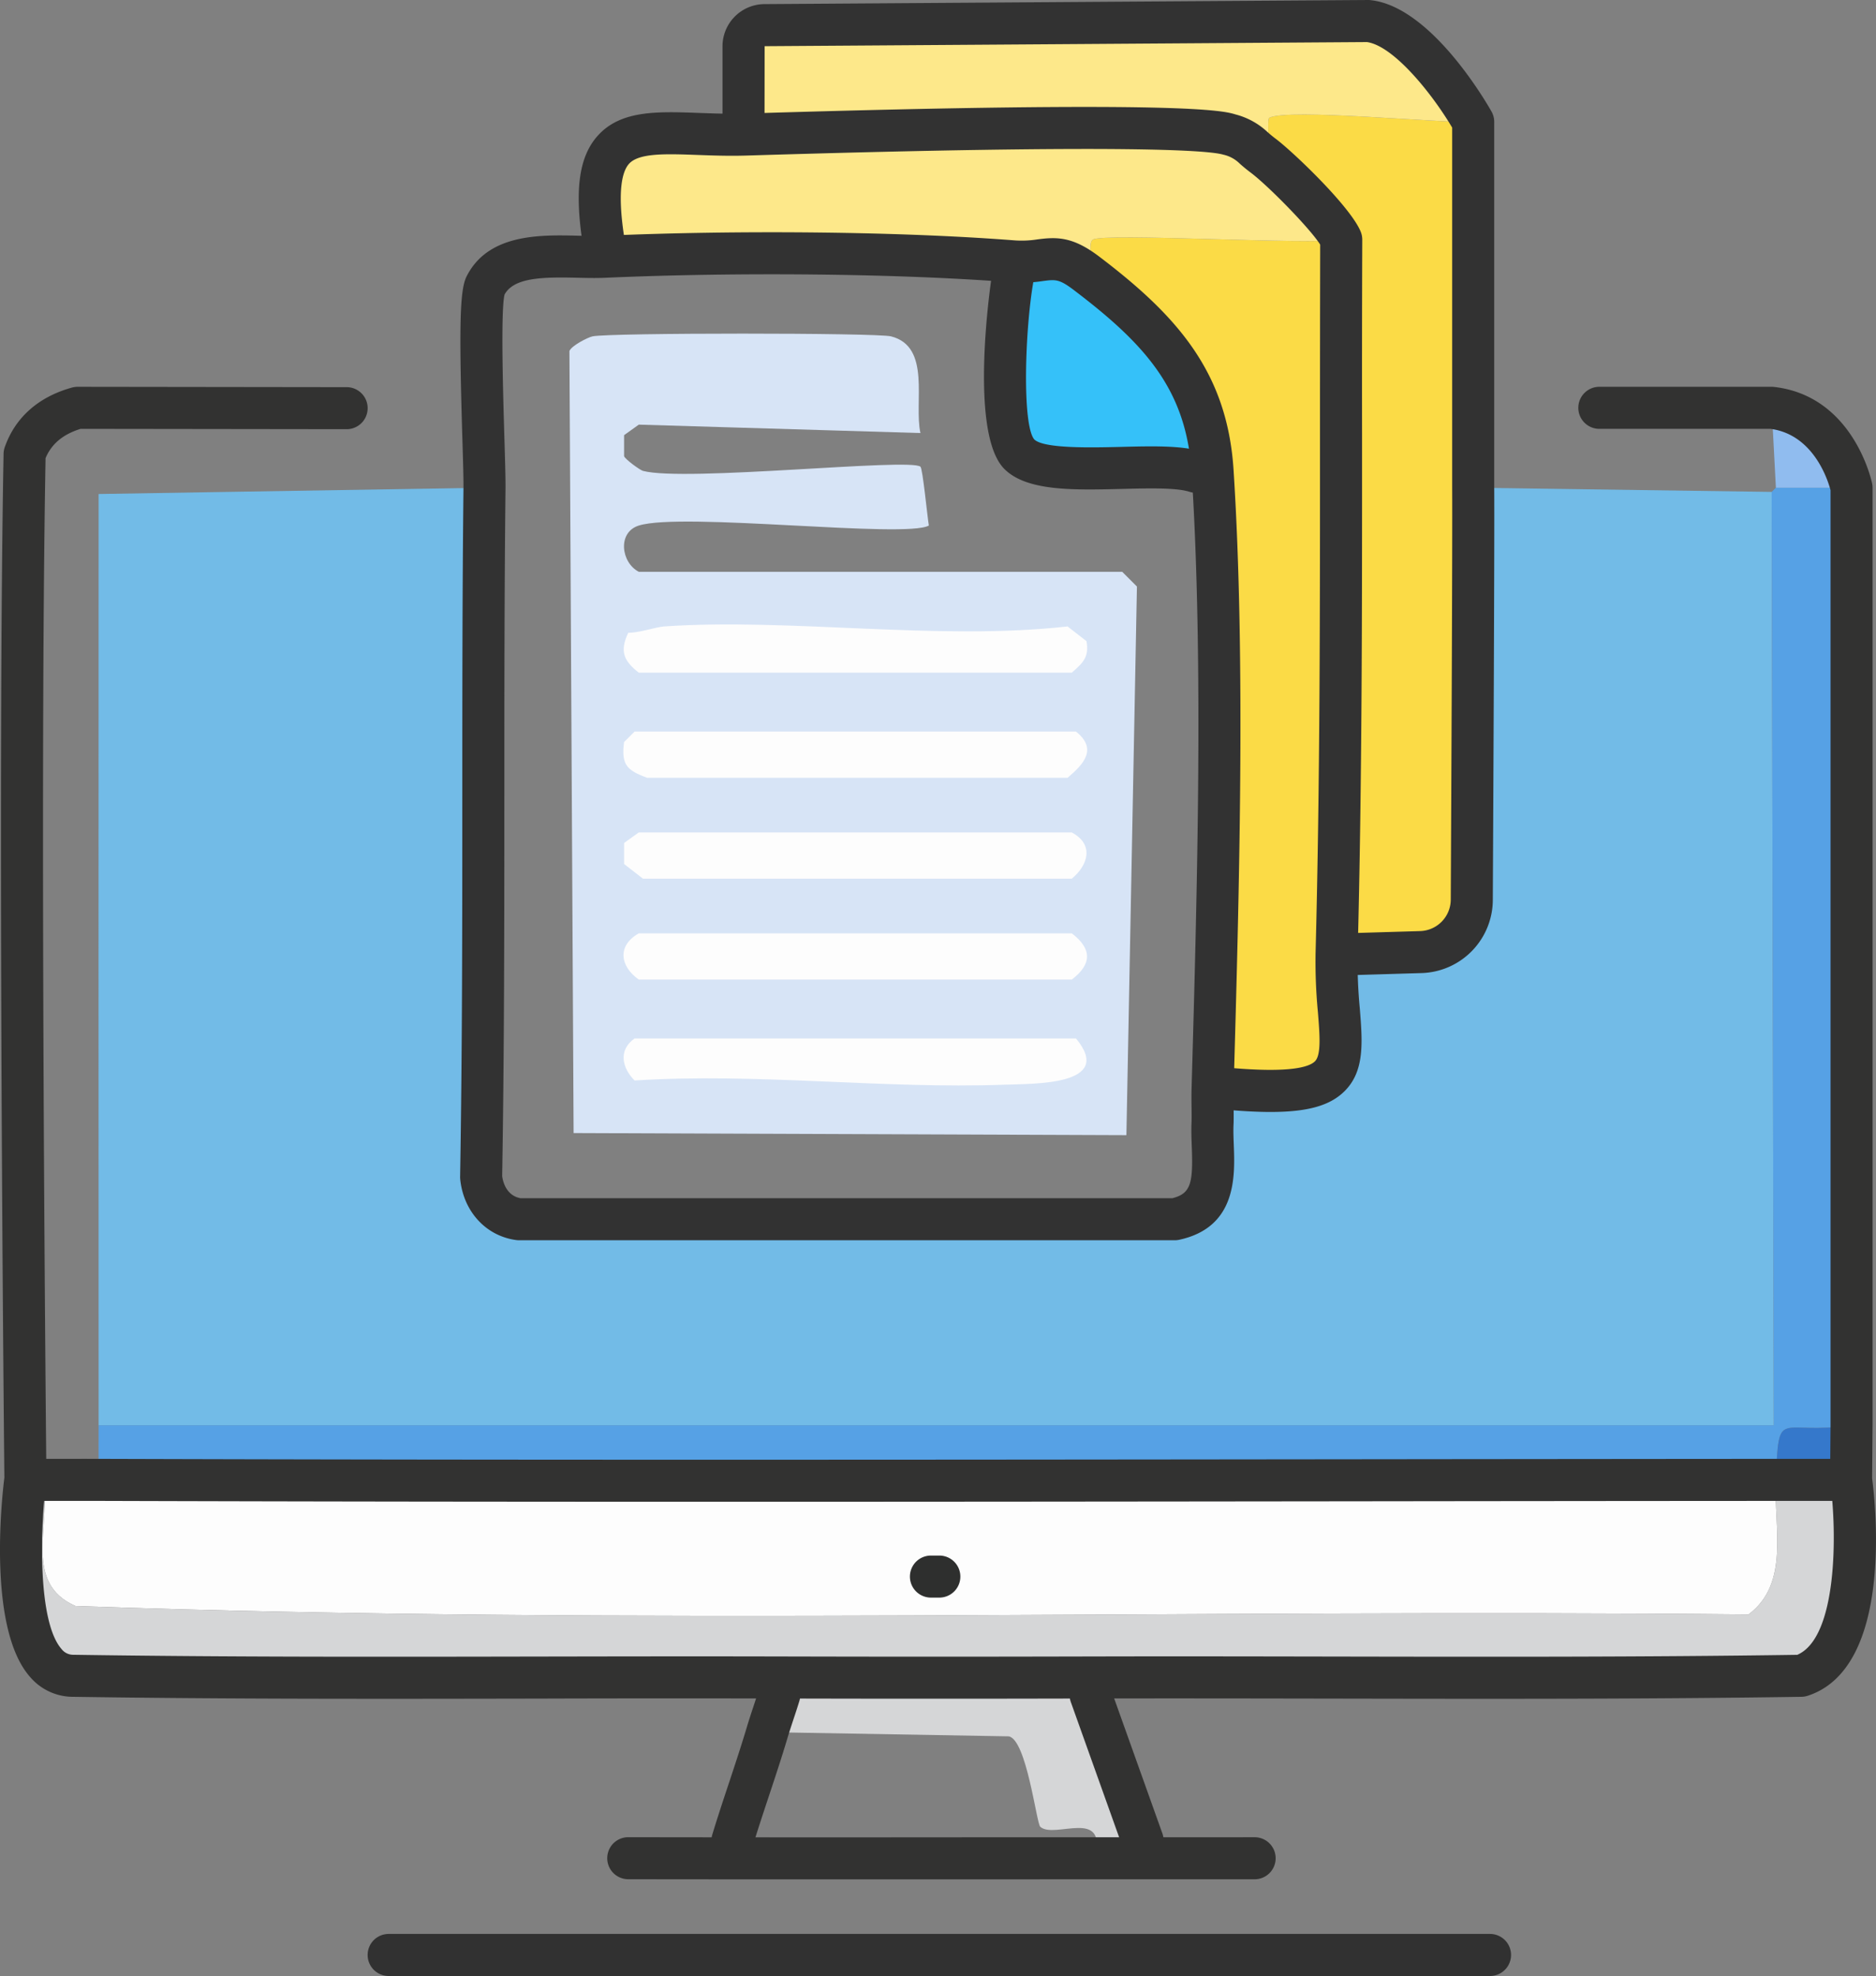
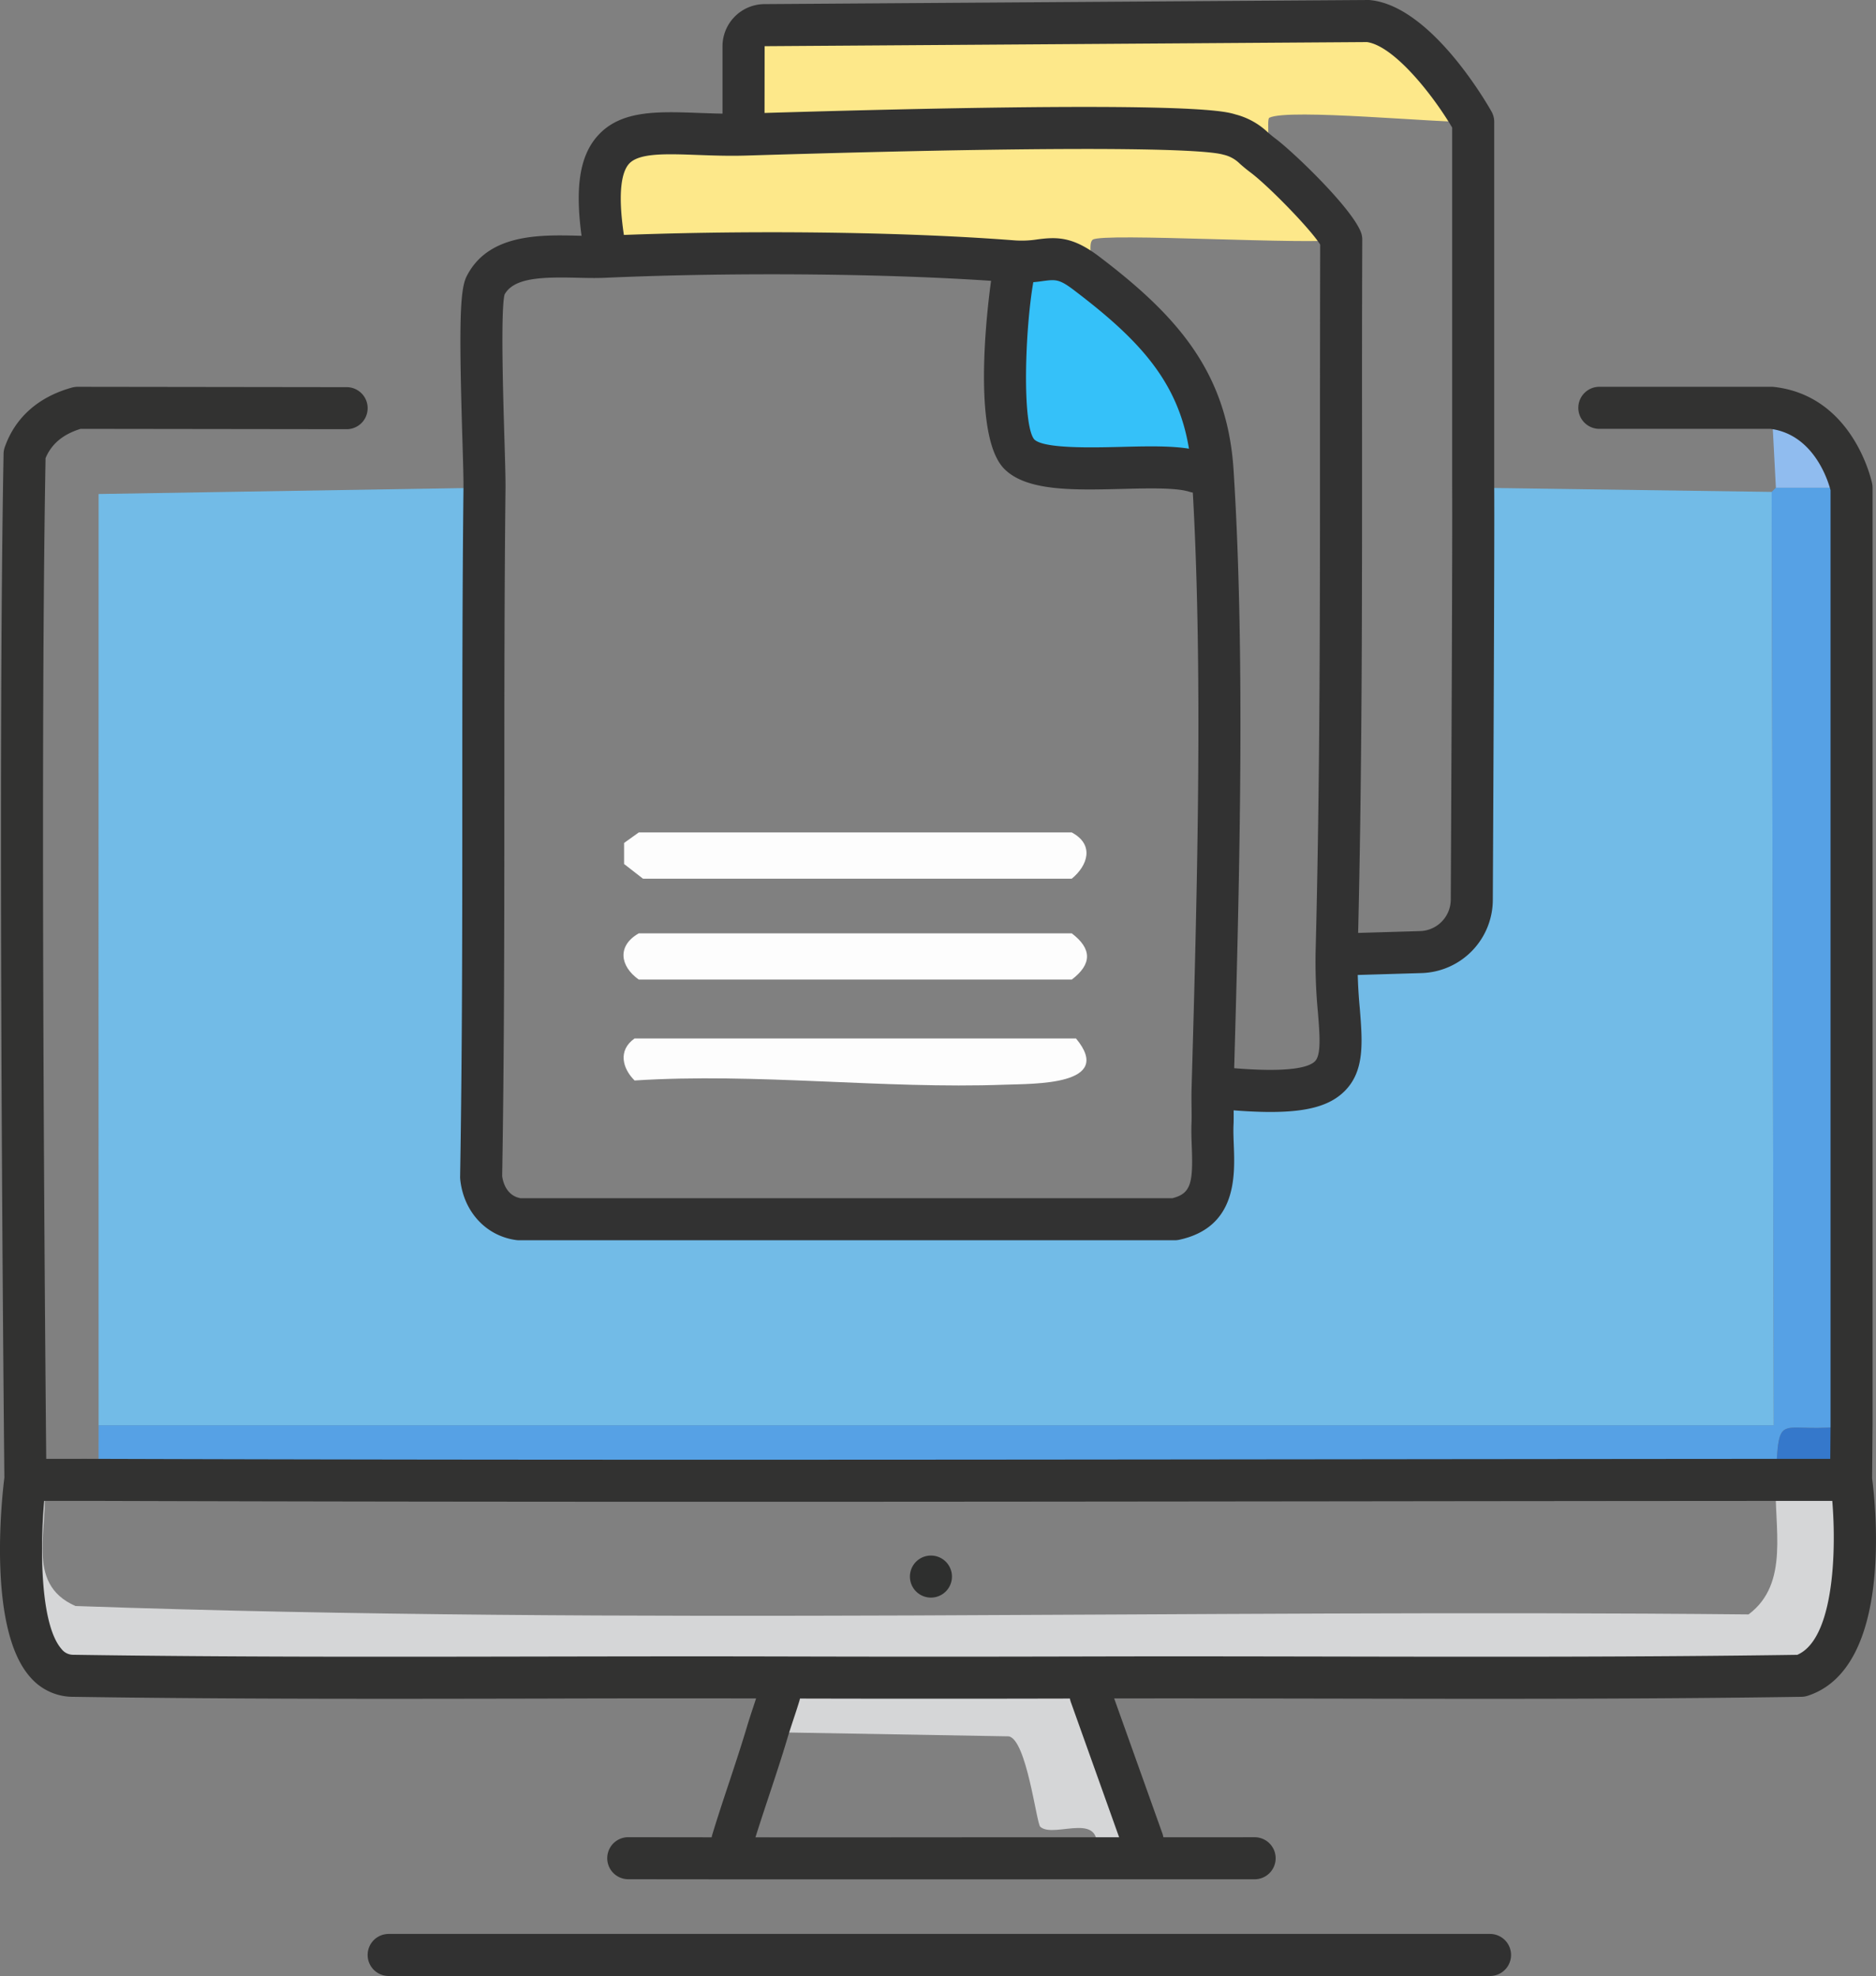
<svg xmlns="http://www.w3.org/2000/svg" id="Group_257" data-name="Group 257" width="463.106" height="487.739" viewBox="0 0 463.106 487.739">
  <rect x="0" y="0" width="463.106" height="487.739" fill="#808080" stroke="none" />
  <defs>
    <clipPath id="clip-path">
      <rect id="Rectangle_171" data-name="Rectangle 171" width="463.106" height="487.739" fill="none" />
    </clipPath>
  </defs>
  <g id="Group_256" data-name="Group 256" clip-path="url(#clip-path)">
-     <path id="Path_2065" data-name="Path 2065" d="M17.837,137.928c137.992.434,276.007.079,414,0-.522,11.592,3.56,25.512-6.719,33.206-137.578-1.356-275.84,2.736-413.016-2.074-12.8-5.615-6.279-19.424-7.784-31.132,4.5.011,9.013-.013,13.518,0" transform="translate(6.529 227.358)" fill="#fdfdfd" />
    <path id="Path_2066" data-name="Path 2066" d="M7.943,138.093c1.5,11.709-5.019,25.518,7.784,31.132,137.179,4.81,275.438.718,413.016,2.074,10.279-7.694,6.2-21.614,6.719-33.206q7.278,0,14.553,0l4.042-.058c-.36,15.655,5.866,42.552-12.342,48.416-58.486.874-116.974.262-175.462.416h0l.074,4.333,12.821,35.9.94,4.391-12.75,0c3.311-12.742-9.977-4.6-13.454-7.784-.932-.855-3.366-21.564-7.784-22.313l-59.6-1.036c.919-3.083,2.015-6.118,2.956-9.19l.156-4.3h0c-58.139-.159-116.277.463-174.41-.416-20.255-6.907-11.523-32.8-11.841-48.628Z" transform="translate(2.905 227.193)" fill="#d5d6d7" />
    <path id="Path_2067" data-name="Path 2067" d="M284.193,193.8l4.15.05c36.5,3.146,25.817-8.623,26.461-33.307l4.674.013c9-.961,24.54,4.72,28.64-6.142,3.125-8.282.524-92.915.413-108.959l73.68,1.036.519,230.377H9.195q-.036-114.905,0-229.858l95.262-1.555s.135,113.464-.829,170.186c.54,5.276,3.9,9.648,9.338,10.379H274.854c12.548-2.717,8.848-14.794,9.338-23.868.056-2.784-.079-5.572,0-8.353" transform="translate(15.144 74.928)" fill="#72bbe7" />
    <path id="Path_2068" data-name="Path 2068" d="M441.925,45.454c7.387,63.5.932,164.434,0,231.413-18.187,2.712-17.872-5.058-18.706,13.491-137.994.079-276.007.434-414,0-.045-4.526-.024-9.013-.026-13.491H422.727l-.519-230.374,1.038-1.038Z" transform="translate(15.147 74.928)" fill="#56a1e5" />
    <path id="Path_2069" data-name="Path 2069" d="M184.855,57.727H166.175l-1.038-19.718c15.936,1.812,17.843,3.607,19.718,19.718" transform="translate(272.218 62.656)" fill="#90bcef" />
    <path id="Path_2070" data-name="Path 2070" d="M184.225,132.831c-.061,4.468-.008,8.957-.111,13.433l-4.039.058q-7.278,0-14.556,0c.834-18.55.519-10.782,18.706-13.491" transform="translate(272.848 218.964)" fill="#3578cb" />
-     <path id="Path_2071" data-name="Path 2071" d="M196.741,12.506c3.2,17.1-.154,56.007,0,75.753.037,4.844-.032,9.688,0,14.529.109,16.047,2.712,100.678-.416,108.962-4.1,10.859-19.641,5.178-28.64,6.142l-4.672-.016c-.644,24.686,10.043,36.453-26.461,33.307l-4.15-.05c1.345-47.283,3-105.744,0-152.42-1.438-22.369-12.71-34.872-31.132-48.848,2.18-1.658.082-7.267,1.557-8.3,2.508-1.764,53.718,1.351,61.33,0-1.814-4.516-14.77-17.368-19.3-20.753,2.217-.882.726-8.925,1.555-9.341,4.741-2.37,42.206,1.351,50.331,1.038" transform="translate(166.937 17.594)" fill="#fbdb46" />
    <path id="Path_2072" data-name="Path 2072" d="M271.529,27.607c-8.125.313-45.59-3.409-50.331-1.038-.829.416.662,8.459-1.555,9.341,4.531,3.385,17.488,16.238,19.3,20.753-7.612,1.351-58.822-1.764-61.33,0-1.475,1.036.622,6.645-1.557,8.3-7.953-6.033-9.6-2.286-18.1-2.95-30.264-2.36-70.679-2.46-101.115-1.118l-.048-4.235C51.753,23.682,68.738,31.421,91.93,30.719L91.4,26.54c-2.368-8.356-3.65-19.5,6.83-22.8C144.284,8.228,200.85-1.793,245.585,2.7c12.583,1.266,23.664,12.707,25.944,24.906" transform="translate(92.15 2.493)" fill="#fde88a" />
    <path id="Path_2073" data-name="Path 2073" d="M113.787,27.649C132.21,41.625,143.482,54.128,144.92,76.5l-4.158.135c-9.879-3.157-36.89,2.349-43.577-4.359-5.654-5.67-3.144-34.8-1.6-43.548l.1-4.026c8.507.665,10.154-3.083,18.1,2.95" transform="translate(154.417 39.81)" fill="#35c1f9" />
-     <path id="Path_2074" data-name="Path 2074" d="M58.782,31.769c4.063-.9,70.107-.9,73.68,0,10.019,2.537,5.594,16.367,7.265,23.868L70.2,53.56l-3.631,2.6v5.188c.246.752,3.909,3.43,4.669,3.631,10.374,2.76,65.875-3.247,68.491-1.036.559.471,1.708,12.405,2.074,14.527-5.768,3.242-60.917-3.356-71.6,0-5.342,1.676-4.386,9.15,0,11.415H189.536l3.634,3.634-2.6,135.423-136.461-.519L53.075,35.4c.466-1.3,4.486-3.361,5.707-3.631" transform="translate(87.491 51.254)" fill="#d7e4f6" />
    <path id="Path_2075" data-name="Path 2075" d="M61.8,77.584H168.686c5.631,3.006,3.989,8.136,0,11.415H62.838l-4.669-3.631V80.179Z" transform="translate(95.888 127.892)" fill="#fdfdfd" />
    <path id="Path_2076" data-name="Path 2076" d="M61.889,86.987H168.775c5.019,3.814,5.019,7.6,0,11.415H61.889c-4.672-3.316-5.379-8.361,0-11.415" transform="translate(95.799 143.393)" fill="#fdfdfd" />
-     <path id="Path_2077" data-name="Path 2077" d="M60.876,68.18H169.838c5.461,4.373,1.79,8.131-2.076,11.415H63.988c-5.04-1.851-6.436-3.226-5.707-8.819Z" transform="translate(95.774 112.391)" fill="#fdfdfd" />
-     <path id="Path_2078" data-name="Path 2078" d="M68.082,58.692c31.109-2.143,67.691,3.591,99.621,0l4.672,3.631c.715,3.949-.893,5.368-3.634,7.784H61.856c-3.718-2.927-4.778-5.265-2.6-9.857,2.588.056,6.886-1.425,8.822-1.557" transform="translate(95.832 95.935)" fill="#fdfdfd" />
    <path id="Path_2079" data-name="Path 2079" d="M60.834,96.783H169.8c9.675,11.656-10.448,11.153-17.641,11.415-30.086,1.1-61.1-2.977-91.321-1.038-3.009-2.977-4.169-7.445,0-10.377" transform="translate(95.816 159.541)" fill="#fdfdfd" />
-     <path id="Path_2080" data-name="Path 2080" d="M92.075,155.355H90a5.188,5.188,0,0,1,0-10.377h2.074a5.188,5.188,0,0,1,0,10.377" transform="translate(139.809 238.987)" fill="#2e2f2e" />
+     <path id="Path_2080" data-name="Path 2080" d="M92.075,155.355H90a5.188,5.188,0,0,1,0-10.377a5.188,5.188,0,0,1,0,10.377" transform="translate(139.809 238.987)" fill="#2e2f2e" />
    <path id="Path_2081" data-name="Path 2081" d="M143.992,82.206a5.233,5.233,0,0,1-1.581-.246c-3.244-1.038-10.061-.869-16.656-.7-12.1.294-23.518.58-29.016-4.937-9.068-9.092-3.1-47.73-3.032-48.114a5.189,5.189,0,0,1,10.22,1.806c-2.124,12.008-2.815,35.357.191,39.014,2.323,2.325,14.246,2.029,21.383,1.857,7.792-.2,15.157-.379,20.073,1.192a5.19,5.19,0,0,1-1.581,10.133" transform="translate(151.189 39.424)" fill="#323232" />
    <path id="Path_2082" data-name="Path 2082" d="M219.3,270.453H57.417a5.055,5.055,0,0,1-.691-.048c-7.445-1-12.993-7.021-13.812-14.988a5.346,5.346,0,0,1-.026-.617c.532-31.344.538-63.242.54-94.086.005-24.93.008-50.707.291-76.074.024-2.153-.114-6.748-.275-12.066-.85-28.108-.628-36.707,1.033-40.015C49.8,21.958,62.671,22.268,72.084,22.5c2.174.053,4.227.1,5.98.024,33.86-1.494,73.8-1.051,101.745,1.131a25.054,25.054,0,0,0,5.636-.254c4.812-.625,8.711-.683,15.2,4.243,19.331,14.667,31.625,28.59,33.172,52.648,3.027,47.06,1.353,105.75.008,152.9-.04,1.39-.021,2.784,0,4.177s.034,2.76.005,4.134l-.008.172c-.087,1.618-.019,3.432.056,5.355.283,7.564.76,20.223-13.478,23.306a5.263,5.263,0,0,1-1.1.117M57.814,260.077H218.707c4.6-1.155,5.135-3.758,4.8-12.657-.077-2.039-.156-4.15-.05-6.211.024-1.237.008-2.476-.008-3.713-.019-1.533-.037-3.067.008-4.6,1.337-46.946,3-105.365.008-151.946-1.306-20.306-11.229-31.5-29.09-45.047-3.6-2.736-4.524-2.614-7.593-2.217A34.833,34.833,0,0,1,179,34c-27.56-2.151-67-2.588-100.484-1.11-2.1.09-4.325.04-6.685-.016-8.743-.209-15.66-.04-17.972,4.14-.988,3.962-.352,25.049-.045,35.248.172,5.66.3,10.128.281,12.5-.283,25.308-.286,51.057-.289,75.957-.005,30.772-.008,62.593-.538,93.911.193,1.412,1.028,4.807,4.545,5.451M228.641,241.4h0Z" transform="translate(70.696 35.683)" fill="#323232" />
    <path id="Path_2083" data-name="Path 2083" d="M224.73,258.043c-3.088,0-6.6-.177-10.607-.522a5.19,5.19,0,0,1,.89-10.342c14.463,1.25,19.222-.2,20.666-1.634,1.584-1.573,1.192-6.481.736-12.162a131.344,131.344,0,0,1-.575-14.474c1.11-42.64,1.1-86.013,1.091-127.962q0-23.494.048-46.994c-2.37-3.832-12.826-14.545-17.215-17.824-1.11-.826-1.912-1.528-2.617-2.143a8.269,8.269,0,0,0-4.089-2.238c-3.009-.914-20.369-2.731-116.349.18l-1.393.042c-4.312.135-8.435-.021-12.077-.151-7.76-.281-14.46-.53-16.9,2.209-1.528,1.716-2.977,6.216-1.189,17.914a5.188,5.188,0,0,1-10.257,1.568c-2-13.126-.863-21.264,3.7-26.386,5.684-6.38,14.649-6.049,25.028-5.676,3.644.132,7.421.273,11.383.151l1.4-.042c108.038-3.281,116.8-.612,119.68.262a18.211,18.211,0,0,1,7.9,4.354c.54.471,1.149,1.009,2,1.642,4.2,3.136,18.521,16.778,21.01,22.978a5.2,5.2,0,0,1,.373,1.952q-.087,24.1-.05,48.2c.008,42.015.016,85.46-1.1,128.232a122.794,122.794,0,0,0,.548,13.38c.659,8.253,1.232,15.382-3.766,20.351-3.549,3.528-8.994,5.135-18.264,5.135" transform="translate(88.919 16.428)" fill="#323232" />
    <path id="Path_2084" data-name="Path 2084" d="M223.6,240.674a5.188,5.188,0,0,1-.151-10.374l16.065-.477a7.8,7.8,0,0,0,7.606-7.773c.135-26.36.434-89.027.35-101.634V31.495c-5.141-8.655-14.529-20.2-21.039-21.111L77.742,11.4l-.021,17.633a5.188,5.188,0,0,1-10.377,0V11.414a10.42,10.42,0,0,1,10.324-10.4L226.685,0a3.055,3.055,0,0,1,.556.026c14.834,1.488,28.436,24.856,29.941,27.515a5.192,5.192,0,0,1,.67,2.553v90.283c.087,12.625-.215,75.343-.35,101.719a18.132,18.132,0,0,1-17.681,18.094l-16.06.477c-.053,0-.1,0-.156,0" transform="translate(111.012 0.001)" fill="#323232" />
    <path id="Path_2085" data-name="Path 2085" d="M311.339,190.62H39.455a5.188,5.188,0,1,1,0-10.377H311.339a5.188,5.188,0,0,1,0,10.377" transform="translate(56.487 297.12)" fill="#313131" />
    <path id="Path_2086" data-name="Path 2086" d="M108.783,181.634q-23.49,0-47-.032a5.188,5.188,0,0,1,.008-10.377H61.8q42.4.068,84.726.021l69.887-.011a5.188,5.188,0,1,1,0,10.377l-69.884.013q-18.87.008-37.743.008" transform="translate(93.303 282.256)" fill="#323231" />
    <path id="Path_2087" data-name="Path 2087" d="M117.71,202.3a5.191,5.191,0,0,1-4.886-3.446L100,162.953a5.189,5.189,0,0,1,9.773-3.493l12.821,35.9a5.194,5.194,0,0,1-4.886,6.936" transform="translate(164.347 257.184)" fill="#323231" />
    <path id="Path_2088" data-name="Path 2088" d="M71.5,202.356a5.2,5.2,0,0,1-4.966-6.7c1.3-4.28,2.709-8.531,4.124-12.781,1.518-4.582,3.088-9.315,4.473-13.973.5-1.674,1.051-3.332,1.6-4.987.463-1.409.932-2.815,1.364-4.232a5.188,5.188,0,1,1,9.926,3.025c-.456,1.5-.948,2.985-1.443,4.473-.514,1.56-1.03,3.117-1.5,4.688-1.433,4.807-3.027,9.619-4.571,14.27-1.382,4.171-2.768,8.343-4.044,12.538a5.189,5.189,0,0,1-4.961,3.681" transform="translate(109.306 257.167)" fill="#323231" />
    <path id="Path_2089" data-name="Path 2089" d="M366.844,359.888c-12.784,0-25.494-.024-38.063-.048-19.874-.032-39.74-.072-59.608-.019H268.11c-25.211.066-50.3.066-74.551,0h-1.075q-29.767-.075-59.608.019c-37.637.072-76.548.14-114.839-.434A13.917,13.917,0,0,1,7.39,354.459c-10.456-11.9-6.957-43.977-6.309-49.168C.989,296.553-.63,134.1.885,52.558a5.19,5.19,0,0,1,.3-1.629c2.577-7.323,8.313-12.4,16.585-14.691a5.2,5.2,0,0,1,1.385-.188h.008l66.412.087a5.188,5.188,0,0,1-.008,10.377h-.008l-65.668-.085c-4.33,1.337-7.169,3.71-8.645,7.228-1.518,83.548.2,250.2.215,251.88a5.434,5.434,0,0,1-.04.718c-1.613,12.5-2.013,34.779,3.769,41.355a3.623,3.623,0,0,0,2.927,1.42c38.283.577,77.149.506,114.744.434,19.9-.034,39.79-.074,59.68-.019h1.036c24.249.066,49.317.066,74.524,0h1.025c19.9-.056,39.8-.016,59.677.019,37.655.071,76.58.14,114.863-.421,9.963-4.261,9.834-30.306,8.16-42.534a4.752,4.752,0,0,1-.05-.75l.111-13.436V61.573c-.649-2.463-4.187-13.753-14.842-15.146H394.809a5.188,5.188,0,1,1,0-10.377h42.547a5.5,5.5,0,0,1,.588.032c19.429,2.211,24.019,22.922,24.2,23.8a5.036,5.036,0,0,1,.111,1.073V292.369l-.109,13.107c.832,6.311,5.294,46.843-15.938,53.684a5.334,5.334,0,0,1-1.515.246c-25.859.387-52,.482-77.853.482" transform="translate(-0.001 59.426)" fill="#323231" />
    <path id="Path_2090" data-name="Path 2090" d="M172.38,146.557c-50.527,0-101.247-.056-151.554-.212-2.331-.005-4.651,0-6.984,0H7.313a5.188,5.188,0,0,1,.013-10.377h6.5q3.516-.008,7.029,0c102.4.323,206.52.212,307.211.1q53.389-.06,106.774-.1H449.4a5.188,5.188,0,0,1,0,10.377H434.848q-53.385.032-106.769.1c-51.237.058-103.363.114-155.7.114" transform="translate(3.524 224.129)" fill="#323231" />
  </g>
</svg>